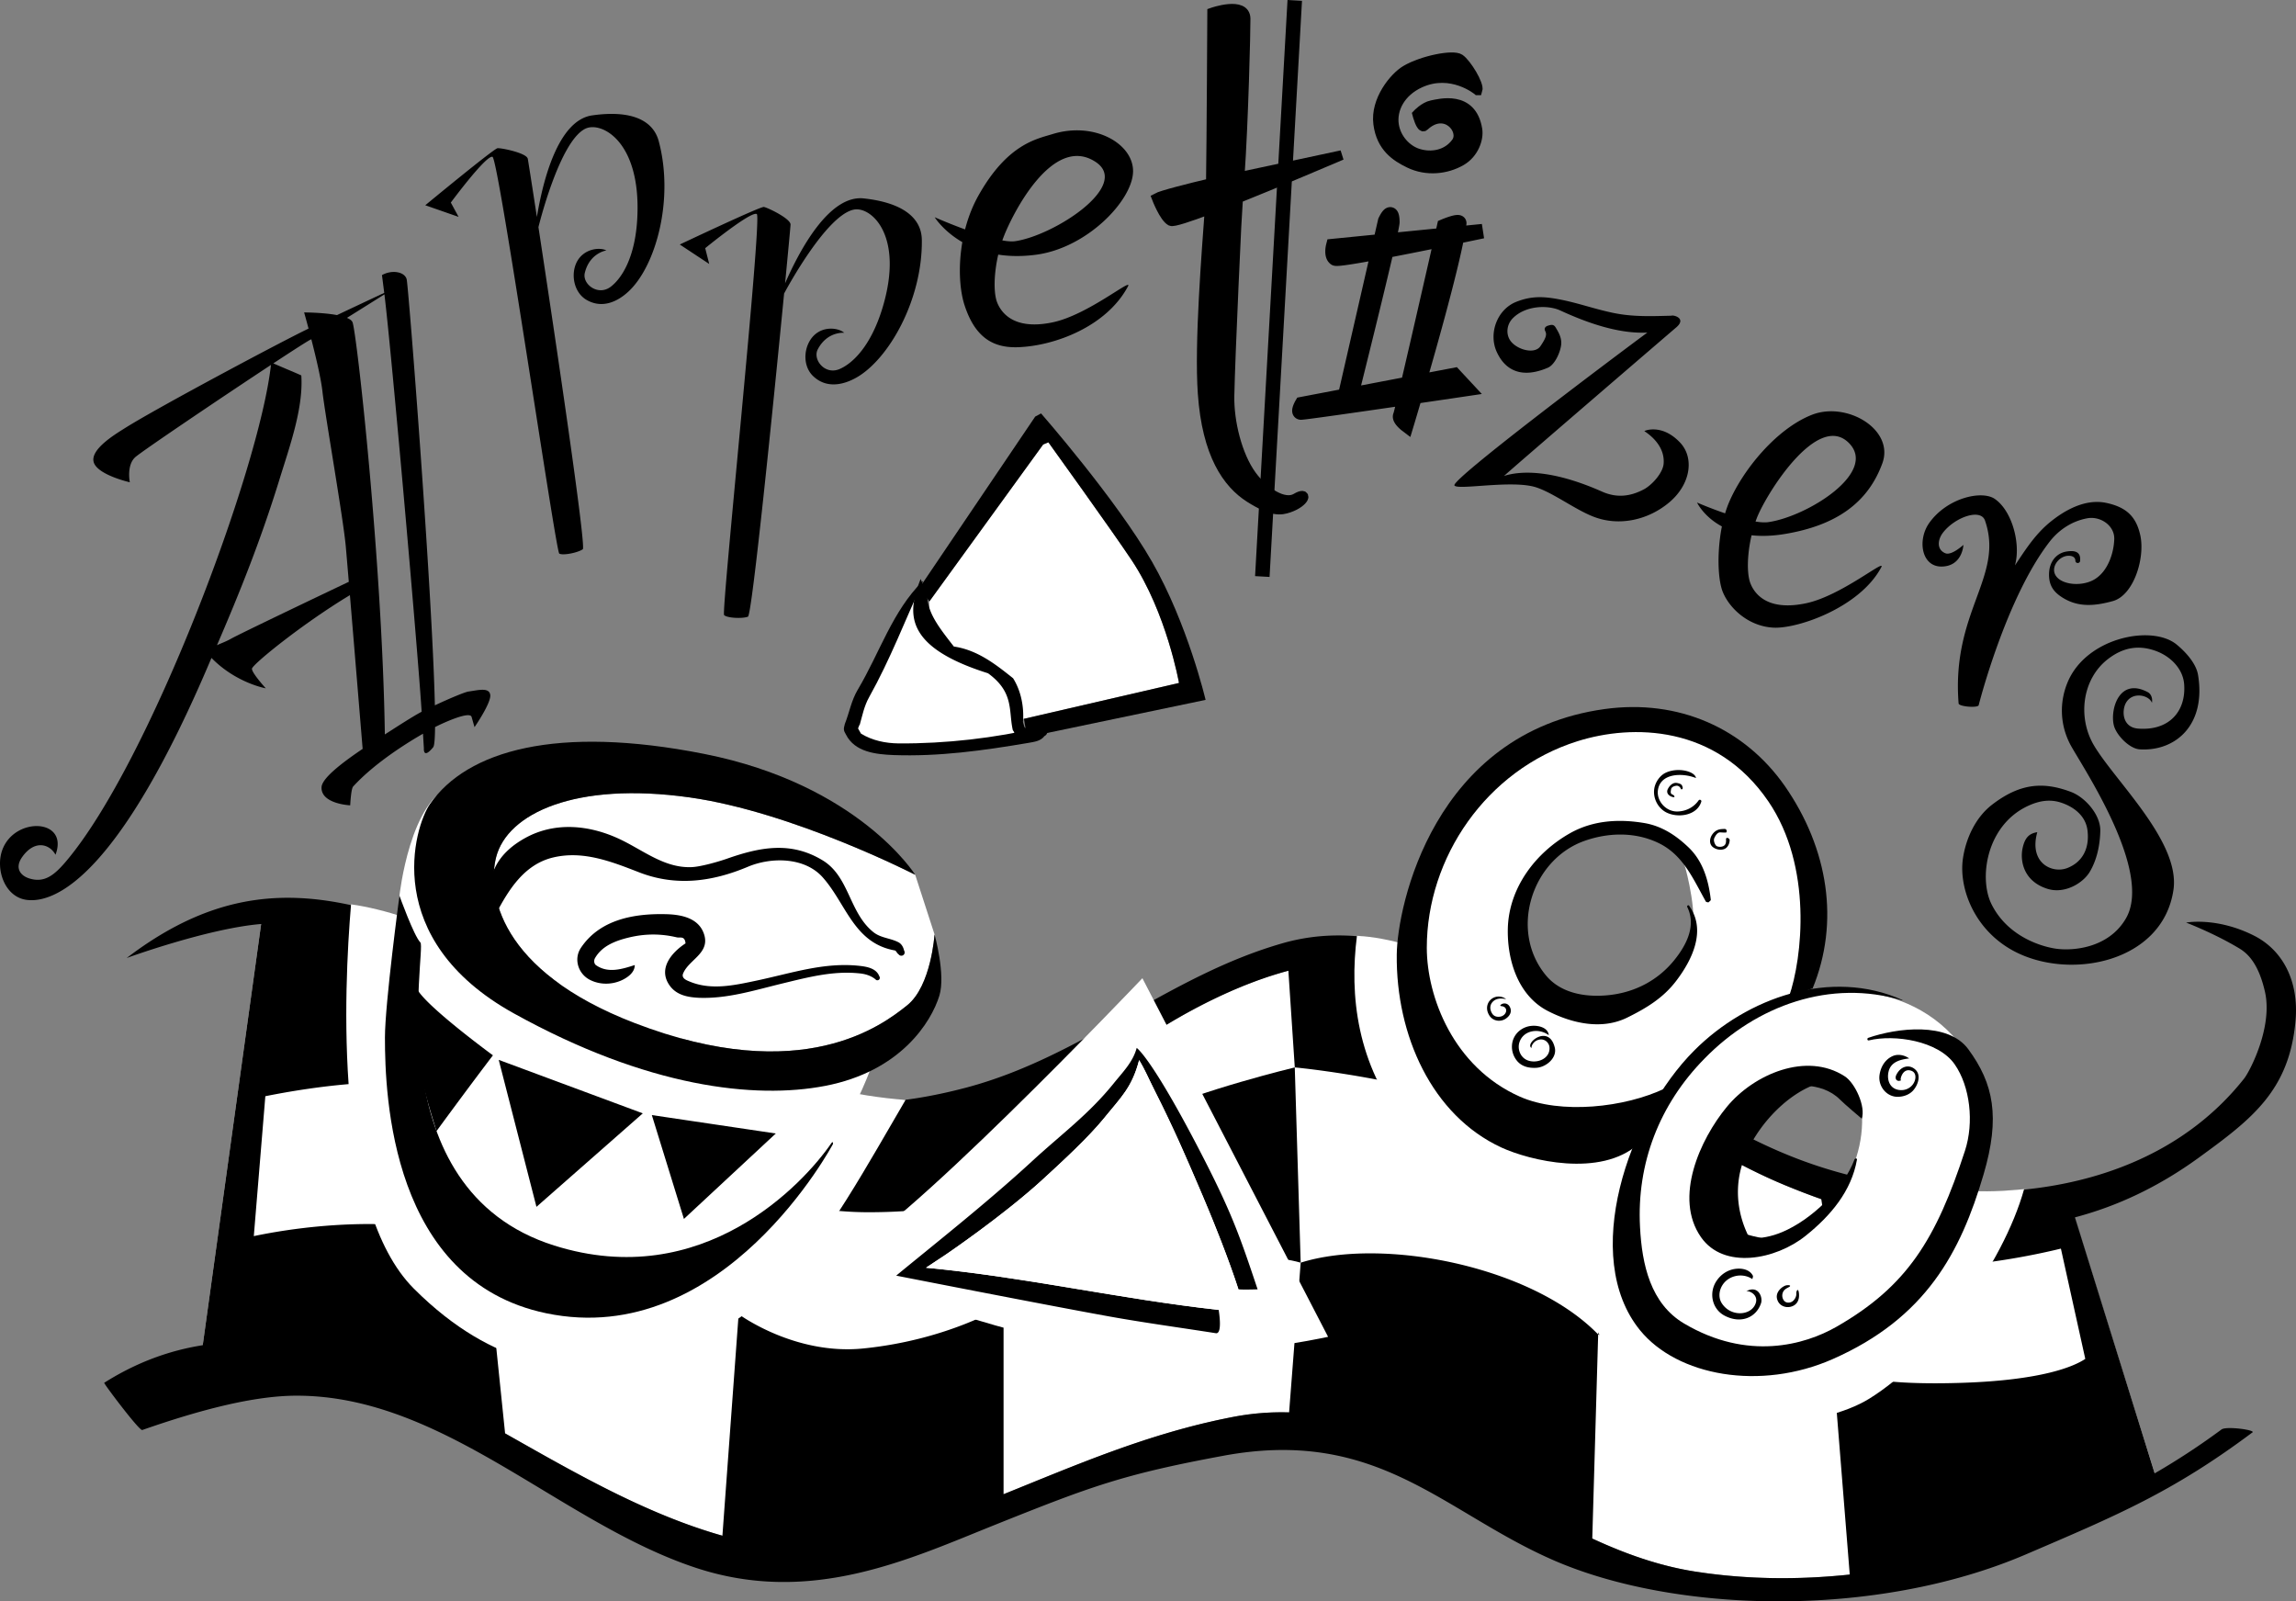
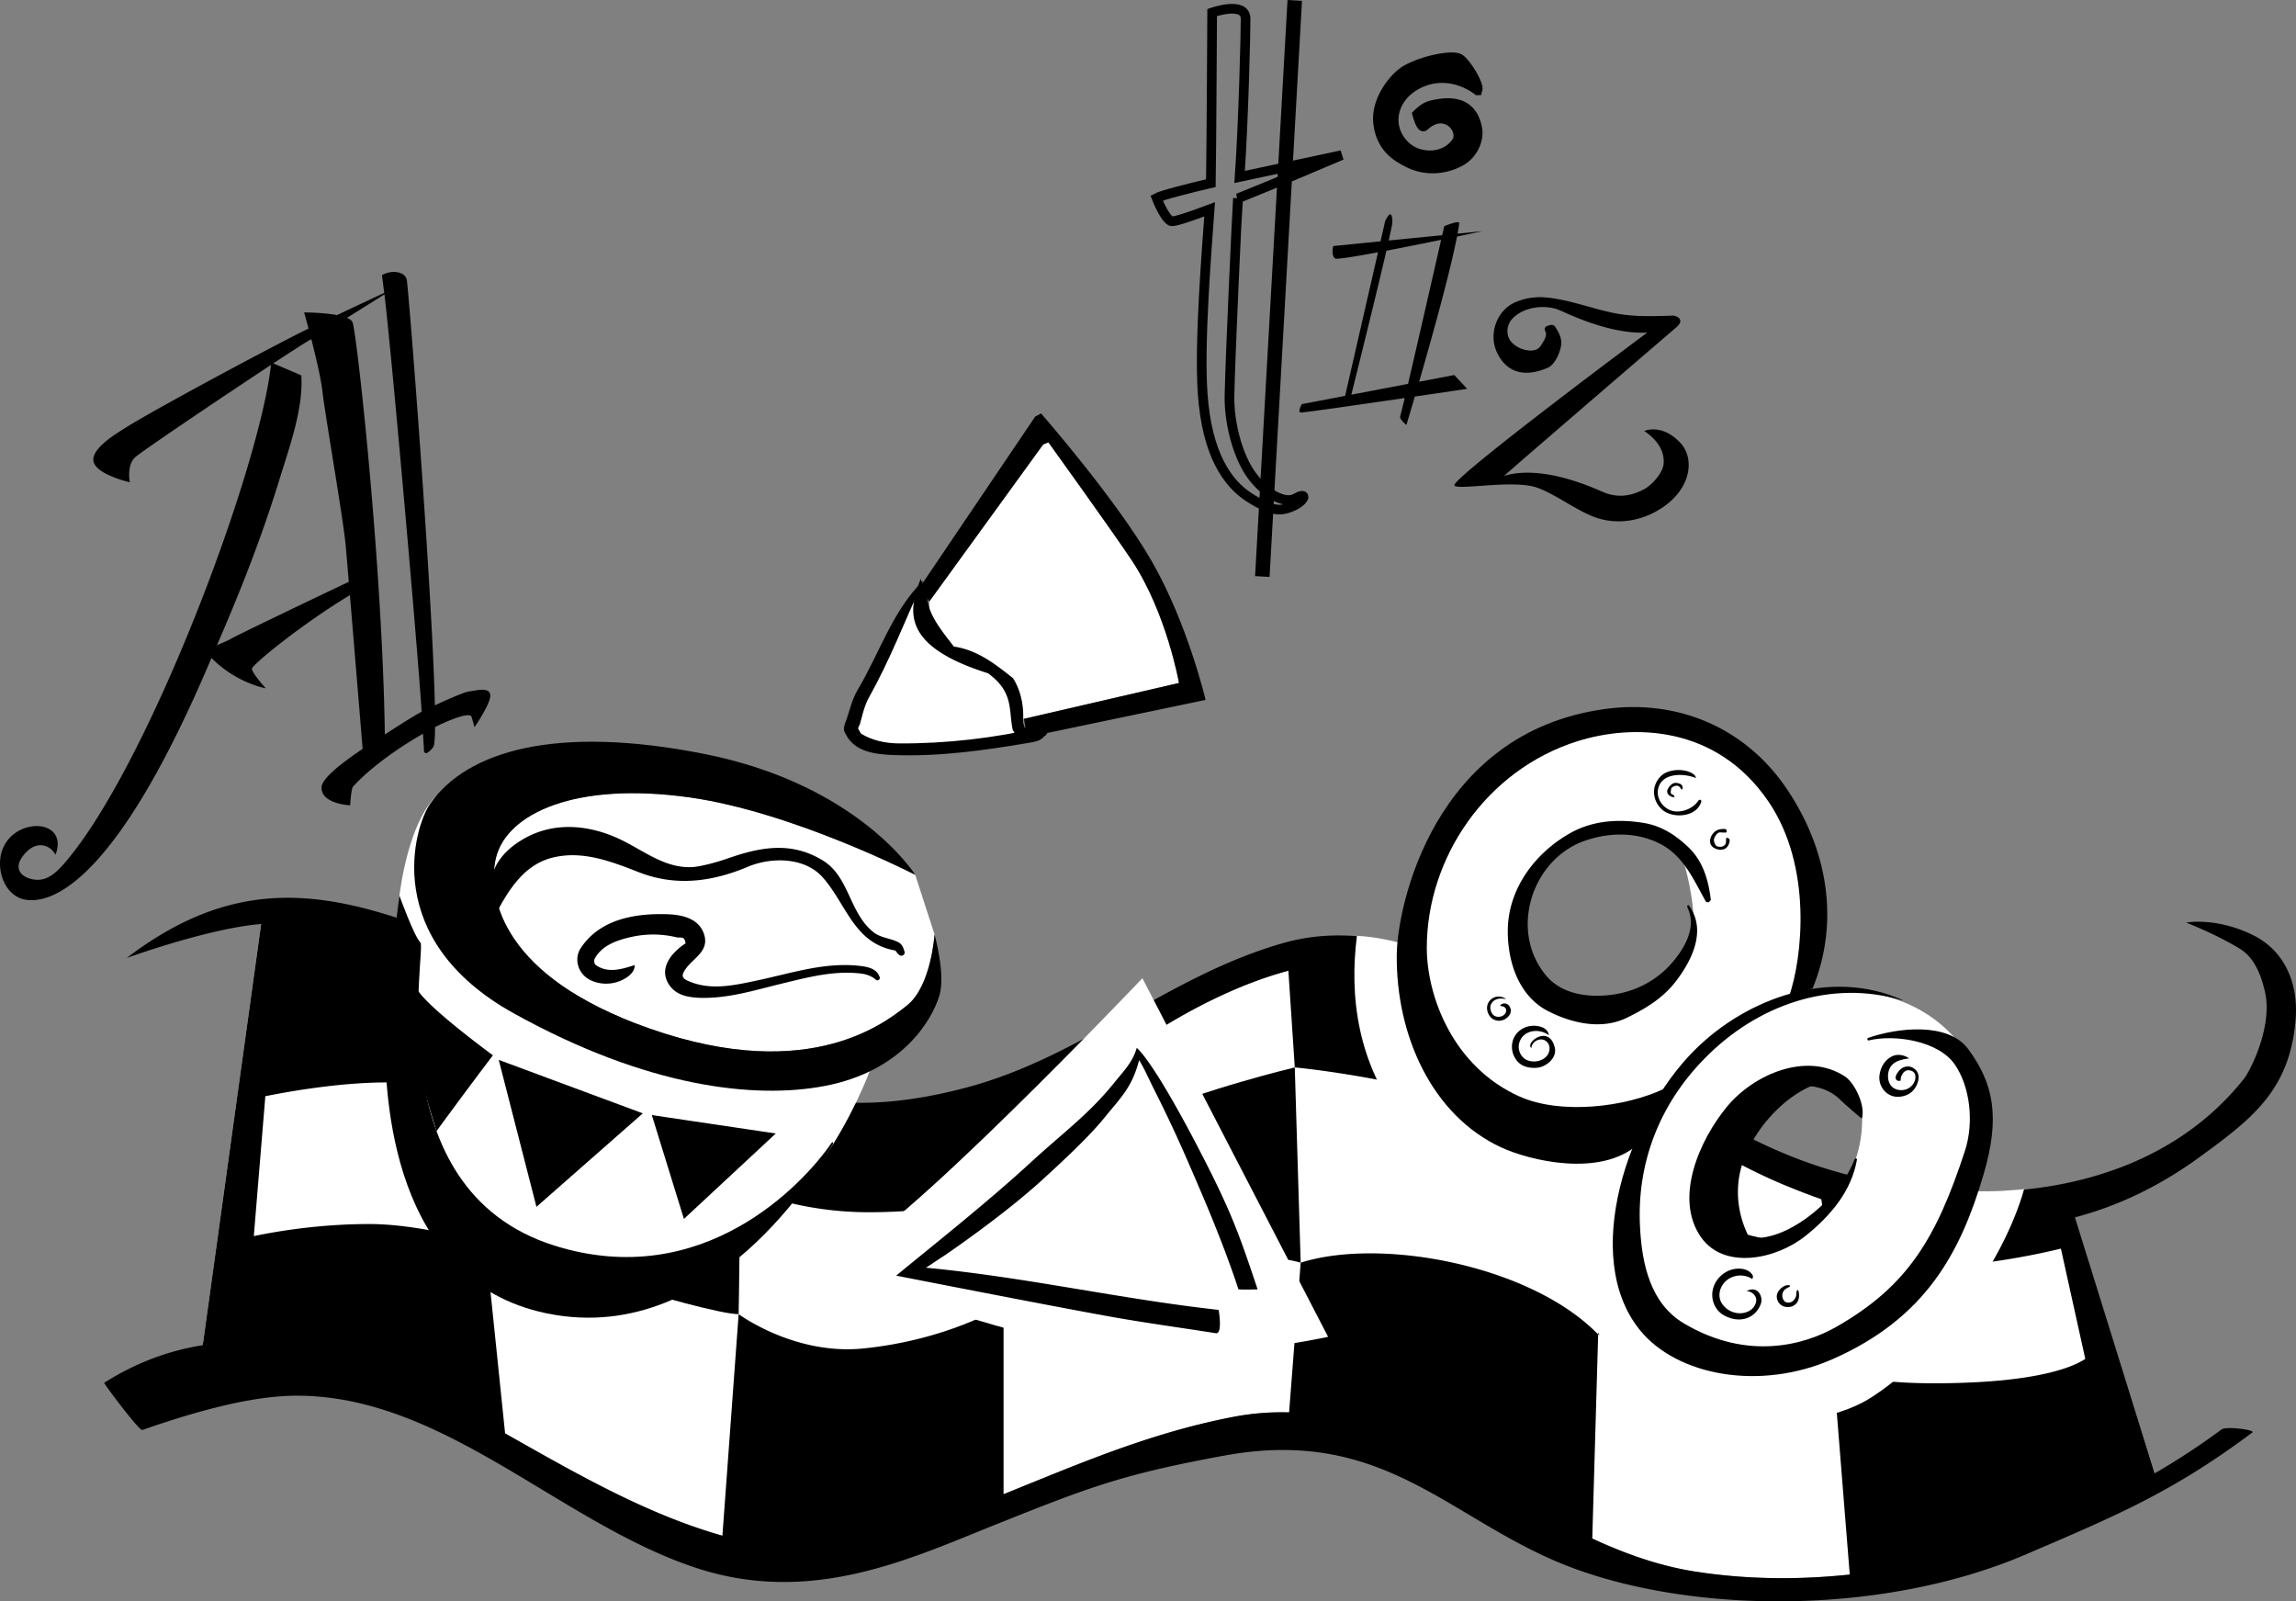
<svg xmlns="http://www.w3.org/2000/svg" width="432.527" height="301.623">
  <rect width="100%" height="100%" fill="#808080" stroke="none" />
  <path fill="#fff" d="M390.805 229.319c-17.762 4.648-36.223 1.523-54.446-6.04-18.492-7.628-35.16-21.722-52.535-32.327-9.449-5.762-17.531-9.196-28.289-9.7-11.922-.605-26.168 5.86-36.37 12.126-23.442 14.445-47.587 27.328-74.208 18.89-20.863-6.617-37.18-23.137-57.539-31.015-11.215-4.395-22.785-6.504-34.754-7.278-1.047-.066-2.215-.039-3.469.067l-11.004 79.336c18.223-2.872 36.043 5.046 50.036 12.738 19.703 10.812 40.058 24.3 63.043 25.863 27.386-2.187 50.43-19.168 80.824-25.055 33.492-6.566 55.922 24.2 87.293 29.098 29.695 4.621 61.84-4.172 86.527-18.512l-15.11-48.191" />
  <path d="m88.227 207.116 3.234 27.074s41.219 13.336 47.687 13.336c0 0 .45-24.227 0-24.246-19.804-.809-50.921-16.164-50.921-16.164m127.5 3.031c-10.504 4.848-24.043 12.324-24.043 12.324l-2.63 23.442s39-12.934 55.973-8.082l-1.113-36.778s-17.68 4.243-28.187 9.094m128.714 24.449c-22.992 0-41.222-14.547-41.222-14.547l-2.153 31.305s23.977 8.297 44.993 5.871c0 0 0-22.629-1.618-22.629" />
  <path d="M414.25 218.026c10.004-7.273 17.023-12.629 18.188-25.762.664-7.511-2.426-13.336-7.88-16.062-7.035-3.52-12.73-2.426-12.73-2.426s5.227 1.984 10 4.852c1.516.906 3.613 2.738 4.852 8.18 1.515 6.667-2.88 15.046-3.942 16.366-18.386 23.188-52.285 25.059-78.652 16.977-24.602-7.527-42.078-25.664-64.711-36.523-11.82-5.66-24.5-9.7-37.582-6.012-21.723 6.16-37.734 21.367-59.711 27.226-12.375 3.282-25.207 4.395-37.023-.101-18.692-7.121-36.02-18.235-55.114-26.113-24.484-10.106-43.039-15.762-66.074 1.816 0 0 15.32-5.586 25.324-6.402l-11.004 79.336c-6.183.972-12.418 3.187-18.562 7.082-.137.086 6.617 9.093 7.172 8.89 10.86-3.789 21.015-6.465 29.097-6.465 27.79 0 49.637 24 75.215 32.43 21.774 7.176 40.364-1.719 56.528-8.184 17.882-7.152 23.898-9.425 42.836-12.933 28.949-5.356 41.273 10.457 61.882 19.55 22.985 10.153 60.97 11.165 89.258-.956 17.121-7.34 27.633-11.723 42.637-22.938 1.062-.453-4.832-1.293-5.758-.605a135.123 135.123 0 0 1-12.582 8.261c-.004 0-.008.004-.008.004l-15.02-48.218c7.958-2.094 15.774-5.75 23.364-11.27zM369.7 260.46c-24.25.808-24.454-4.043-24.454-4.043l3.215 40.16c-9.727 1.023-19.527.93-29.074-.555-6.832-1.066-13.239-3.363-19.43-6.226l1.11-38.442c-12.532-12.933-40.684-18.375-56.04-13.523l-2.183 28.203a48.079 48.079 0 0 0-10.75.89c-15.782 3.055-29.582 9.102-43.04 14.52v-35.531s-10.304 6.465-26.468 8.082c-12.969 1.297-23.438-6.469-23.438-6.469l-3.058 41.734c-14.403-4.078-27.863-11.882-40.938-19.273l-3.691-35.797s-12.09-3.637-21.824-3.637c-9.305 0-17.278 1.325-21.824 2.274l2.171-26.348c7.961-1.601 29.73-5.258 38.243.637l-2.262-26.414c.484.18.973.36 1.453.55 18.648 7.22 33.906 21.676 52.371 29.141l-.64 12.887s9.898 5.05 24.449 5.05c19.8 0 27.242-5.015 28.086-5.859.293-.293.695-9.593.89-14.62 9.024-3.927 17.856-9.09 26.59-14.473 6.703-4.118 15.152-8.309 23.543-10.536l1.207 18.211s39.91 3.637 59.305 18.996v-16.21c10.746 7.386 21.59 14.675 33.14 19.44a133.21 133.21 0 0 0 6.739 2.587l1.343 8.73s10.403 4.664 21.012 4.04c10.059-.59 18.813-2.481 22.785-3.454l4.594 20.774c-2.144 1.422-8.059 4-23.133 4.504" />
  <path fill="#fff" d="M215.207 184.256s-48.008 50.5-57.004 52.262c-8.992 1.766 33.399 15.715 50.156 17.875 19.164 2.473 41.832-2.594 41.832-2.594l-34.984-67.543m156.422 40.086c-16.07 3.383-33.207 14.88-42.016 9.86-11.738-6.692-11.117-36.715-32.644-43.961-15.106-5.09-28.86-13.32-41.344-13.977-1.441 11.246-.02 24.196 9.078 35.567 12.445 15.55 28.54 16.394 31.574 15.789 0 0-.73 22.71 12.149 32.789 13.965 10.93 34.941 8.469 43.719 3.035 12.05-7.461 25.19-25.23 29.16-39.461-2.754.25-5.766.523-9.676.36" />
  <path fill="#fff" d="M312.023 186.194s-9.109 7.742-16.851 2.96c-7.742-4.78-11.613-12.98-8.879-19.128 2.73-6.145 7.969-14.344 17.305-14.117 9.336.226 12.523 3.187 13.89 7.515 0 0 2.735 9.793.91 13.665-1.82 3.87-6.375 9.105-6.375 9.105l11.84 15.941s17.762-5.007 17.535-25.046c-.23-20.04-7.058-31.426-17.988-38.032-10.93-6.601-34.387-6.375-47.82 13.664-13.438 20.04-11.844 40.305 0 52.375 11.84 12.067 37.344 11.383 48.273-2.96l-11.84-15.942" />
  <path d="M341.473 186.159c5.097-12.434 2.988-26.262-5.262-38.137-7.57-10.797-19.93-16.406-33.95-14.465-32.199 4.465-39.054 37.14-39.136 46.266-.156 15.183 6.617 30.246 19.688 36.305 5.32 2.46 18.687 5.738 25.824-.637.914-.602 1.273-1.914 1.914-4.785.234-1.067 4.14-6.336 3.183-5.739-7.609 3.668-19.761 4.985-27.414 1.594-12.511-5.539-17.535-18.8-17.535-28.05 0-16.9 11.16-33.477 28.375-38.895 10.34-3.258 26.137-3.106 35.985 11.355 8.328 12.235 6.414 29.45 3.863 36.782l4.465-1.594" />
  <path d="M321.824 169.98c.184-.177.48-.356.461-.516-.418-3.61-1.457-7.235-4.183-9.844-2.372-2.27-5.004-4.004-8.27-4.582-4.805-.817-9.664-.54-13.969 1.851-6.656 3.727-11.597 10.38-11.812 17.934-.16 5.918 1.87 12.71 7.57 15.621 4.602 2.352 10.2 3.586 14.984 1.195 3.465-1.715 6.672-3.625 9.125-6.836 3.086-4.023 5.739-9.582 2.508-14.144-.039-.121-.16-.18-.277-.121a.22.22 0 0 0-.121.277c1.773 3.57-.18 7.277-2.527 10.145-3.012 3.668-7.157 5.816-11.7 6.414-4.242.558-9.285-.02-12.293-3.547-7.093-8.387-2.847-21.895 7.172-25.442 4.446-1.574 9.446-1.714 13.809.336 4.742 2.215 6.617 6.754 9.047 11.082.058.118.3.118.476.176m-30.058 25.001c-.172-1.474-1.993-1.86-3.215-1.755-.82.067-1.594.36-2.27.89-1.847 1.477-1.898 4.134-.398 5.821.918 1.008 2.203 1.258 3.492 1.195 1.887-.093 3.984-1.87 3.52-3.804-1.051-4.387-5.438-1.055-4.5-.024.015.02.023.067.05.067.04 0 .067-.028.067-.055-.012-.41.441-1.3 1.488-1.5 1.043-.2 1.832.625 1.898 1.45.16 2.019-2.085 3.054-3.89 2.534-1.54-.437-2.23-2.148-1.754-3.53.77-2.259 3.68-2.657 5.5-1.29 0 .016.012.016.012 0m27.722-48.469c-.234-1.246-3.422-2.043-5.699-.96-1.105.523-1.965 1.785-2.152 3.003-.278 1.782.68 3.668 2.285 4.48 2.14 1.075 5.715.622 6.55-1.968a.286.286 0 0 0-.109-.387.29.29 0 0 0-.394.11c-.895 1.261-2.301 1.992-3.856 2.058-2.258.118-4.09-1.992-3.785-4.039.48-3.226 4.637-3.254 7.133-2.27h.027v-.027m-35.797 41.657c-.453-.36-1.043-.493-1.574-.453-1.605.16-2.62 1.933-1.52 3.605.665 1 2.028 1.234 3.04.57.691-.453 1.289-1.254.797-2.222-.407-.801-1.262-.786-1.688-.426-.078.027-.121.105-.105.172.027.066.101.086.171.093 1.47.141 1.051 1.813-.25 1.993-.566.078-1.078-.067-1.394-.493-.453-.625-.613-1.5-.082-2.175.637-.813 1.687-.852 2.59-.641.015 0 .015 0 .015-.012v-.011" />
  <path fill="#fff" d="M75.25 168.717s2-18.5 10.2-20.777c0 0-1.368 29.149 5.464 33.7 6.832 4.554 19.582 21.863 64.215 19.585l9.562-1.824s-7.285 23.23-26.867 36.89c-19.586 13.665-47.367 5.012-54.652-7.285-7.285-12.296-9.016-29.492-7.922-60.289" />
  <path fill="#fff" d="M176.05 176.003s-.609 9.714-5.16 13.359c-4.558 3.644-19.738 15.484-51.312 3.34-25.754-9.903-27.832-24.637-26.11-31.274 2.126-8.195 14.876-14.261 36.43-11.234 19.434 2.734 42.508 14.574 42.508 14.574l3.645 11.235" />
-   <path fill="#fff" d="M66.133 170.342c-1.375 16.164-3.219 57.332 11.832 72.38 15.48 15.488 29.457 15.363 36.933 14.671 9.872-.91 20.543-4.762 32.489-15.637 7.761-7.066 16.746-23.605 23.203-34.578-38.18-2.797-79.082-33.32-104.457-36.836" />
  <path d="M172.406 164.768s-10.625-17-39.773-22.77c-27.778-5.495-44.633-.609-51.613 9.415-2.989 4.281-9.415 25.5 15.785 39.468 25.203 13.965 45.433 16.184 58.597 13.66 14.274-2.73 20.032-12.042 21.559-17 1.215-3.949-.91-11.538-.91-11.538s-.61 9.714-5.16 13.359c-4.559 3.644-19.739 15.484-51.313 3.34-25.754-9.903-27.832-24.637-26.11-31.274 2.126-8.195 14.876-14.261 36.43-11.234 19.434 2.734 42.508 14.574 42.508 14.574" />
  <path d="M75.25 168.717s2.73 7.59 3.945 8.805c1.215 1.215-8.5 46.453 25.203 57.078 27.997 8.828 46.961-11.633 52.172-19.219.418-.609.352.09.352.09s-20.645 38.868-54.043 31.883c-29.203-6.105-30.363-40.953-30.363-51.918 0-6.379 2.734-26.719 2.734-26.719" />
  <path d="M78.59 186.327c1.82 3.34 14.27 12.449 14.27 12.449-4.86 6.375-10.626 14.27-10.626 14.27s-2.43-7.59-2.734-10.02c-.305-2.43-2.73-20.04-.91-16.7m15.36 13.305 27.144 10.075-20.035 17.61zm28.843 10.399 23.352 3.469-17.305 16.093zm-29.27-38.086c2.352-4.441 5.239-9.035 10.473-10.383 5.77-1.46 11.234.742 16.473 2.774 6.945 2.675 13.75 1.726 20.39-1.063 4.442-1.879 10.723-1.84 14.118 1.973 4.46 5.011 5.855 12.39 13.597 13.777.266.055.38.531.7.719a.64.64 0 0 0 .874.172.617.617 0 0 0 .172-.856c-.152-.68-.496-1.289-1.101-1.593-1.52-.778-3.282-.778-4.668-1.875-4.594-3.645-4.524-10.458-9.574-13.532-6.012-3.66-11.86-2.484-18.063-.304-1.633.57-4.89 1.5-6.598 1.574-5.16.226-9.164-3.207-13.625-5.293-5.597-2.621-12.066-3.305-17.683-.23-2.39 1.312-4.48 3.054-5.692 5.488-1.293 2.578-2.828 5.957-1.12 8.652 0 .36.304.664.663.664.36 0 .664-.305.664-.664" />
  <path d="M119.578 181.772c-2.371.762-5.047 1.613-7.305.02-.363-.246-.437-.895-.191-1.309 1.328-2.336 3.871-3.285 6.356-3.89 3.054-.743 6.035-.758 9.05-.04.63.153 1.52-.34 1.653 1.137-2.543 1.652-5.391 4.82-2.864 8.105 1.309 1.688 3.375 2.047 5.368 2.145 5.39.207 10.417-1.406 15.73-2.695 4.86-1.176 9.508-2.41 14.441-1.914 1.102.093 2.204.394 3.114 1.136.152.207.437.227.644.075a.47.47 0 0 0 .078-.645c-.57-1.535-2.39-1.82-3.738-1.973-6.625-.722-12.676 1.348-19.262 2.75-4.382.93-8.765 1.918-12.867.153-.566-.227-1.441-.625-1.098-1.461 1.043-2.563 4.934-3.758 4.02-7.153-.91-3.34-4.418-3.968-7.344-4.023-5.863-.133-12.351.969-15.937 6.355-1.406 2.125-.477 4.934 1.746 6.036 1.86.93 4.043.91 5.902.078 1.137-.516 2.524-1.485 2.504-2.887m106.277 34.676c-9.015-17.348-11.722-19.067-11.722-19.067-.688 2.653-2.664 4.606-4.344 6.696-4.75 5.875-9.726 9.449-15.465 14.738-8.512 7.832-18.55 15.73-25.496 21.461 0 0 28.48 5.59 40.3 7.715 6.688 1.195 13.313 2.09 19.977 3.137 1.25.043.47-4.399.47-4.399-18.723-2.074-36.372-6.176-55.134-7.945l3.774-2.5s10.918-7.403 18.387-14.281c3.566-3.27 8.414-7.743 11.386-11.387 3.29-4.05 5.254-5.809 6.586-10.863.008-.024.008-.051.016-.079 1.094 1.793 1.703 3.32 2.992 5.872 3.61 7.152 5.824 12.316 8.96 19.644 2.263 5.313 4.93 12.031 6.747 17.625.055.156 3.625.043 3.625.043-3.453-10.332-4.96-14.676-11.059-26.41" />
-   <path fill="#fff" d="M229.574 246.73c-18.722-2.075-36.37-6.177-55.133-7.946l3.774-2.5s10.918-7.403 18.387-14.281c3.566-3.27 8.414-7.743 11.386-11.387 3.29-4.05 5.254-5.809 6.586-10.863.008-.024.008-.051.016-.079 1.094 1.793 1.703 3.32 2.992 5.872 3.61 7.152 5.824 12.316 8.96 19.644 2.263 5.313 4.93 12.031 6.747 17.625l-3.715 3.914" />
-   <path d="M414.074 127.135c-.355-2.183-2.336-4.332-4.02-5.722-4.624-3.817-16.964-1.367-20.523 7.027-1.566 3.7-1.508 7.906.41 11.668 1.793 3.508 15.793 23.84 10.547 32.879-3.3 5.695-10.164 6.156-13.242 5.695-3.039-.457-9.125-2.46-12.07-8.351-2.43-4.856-1.024-14.793 6.765-18.489 2.473-1.168 4.497-1.289 6.43-.628 2.336.792 4.524 2.453 4.871 5.152.453 3.566-1.062 6.07-3.797 7.133-2.824 1.101-7.285-.91-5.656-6.754-1.5.246-2.312.984-2.754 2.945-.531 2.371.098 6.277 4.652 7.719 3.31 1.047 6.793-1.13 8.008-3.227 1.34-2.273 1.91-5.027 1.965-7.703.059-2.988-2.828-6.324-5.582-7.34-5.125-1.914-9.512-1.656-14.828 2.446-3.125 2.41-4.93 6.406-5.473 10.152-.789 5.5 2.094 13.387 9.567 17.387 10.511 5.625 28.082 2.191 30.097-11.512 1.332-9.047-10.96-20.434-14.976-27.215-3.11-5.254-2.235-12.441 2.566-16.203 3.117-2.441 6.098-2.656 9.035-1.605 2.852 1.019 5.176 3.39 5.391 6.296.383 5.086-2.828 8.79-8.652 8.352-3.035-.227-3.106-3.356-2.348-4.785 1.207-2.274 4.402-1.54 4.926-.074.148-.758-.09-1.641-.79-2.012-5.355-2.844-7.1 3.226-6.394 6.219.442 1.859 2.95 4.437 4.883 4.558 6.629.422 12.55-4.476 10.992-14.008M176.078 40.917s5.457 8.894 19.129 7.058c9.625-1.297 18.11-10.215 18.242-15.617.125-5.258-7.254-9.543-15.164-7.105-3.078.945-8.527 1.894-13.976 11.605-3.942 7.027-4.114 15.977-2.61 20.613 1.969 6.063 5.352 8.09 10.09 7.926 6.871-.234 16.68-3.89 20.707-11.473.918-1.722-7.492 5.352-14.125 6.774-7.644 1.637-9.871-2.098-10.512-3.7-.945-2.367-.507-7.894 1.184-12.32 1.687-4.402 9.242-19.425 17.3-14.214 6.845 4.43-7.741 13.894-15.1 14.964-3.75.543-15.165-4.511-15.165-4.511m143.613 53.738s3.747 8.05 16.543 5.922c9.582-1.594 15.637-5.809 18.371-13.32 2.313-6.368-6.718-11.731-13.32-9.11-6.605 2.617-12.832 10.211-15.484 16.281-2.39 5.465-2.547 13.907-1.254 17.078 1.254 3.075 4.832 6.481 9.562 6.715 4.555.23 16.262-3.797 20.29-11.379.917-1.726-7.493 5.352-14.126 6.774-7.64 1.637-9.87-2.098-10.507-3.7-.95-2.37-.516-7.898 1.183-12.32 1.684-4.402 11.36-20.02 17.293-14.215 5.656 5.528-7.738 13.895-15.094 14.961-3.753.547-13.457-3.687-13.457-3.687m83.524 6.269c-.754-3.527-2.531-5.375-6.442-6.203-3.914-.824-7.761 1.352-10.488 3.555-2.87 2.316-4.738 5.273-6.707 8.23 1.145-4.023-.512-10.277-3.797-12.535-2.426-1.668-8.957-.226-12.34 4.52-2.285 3.21-1.48 8.285 2.352 8.223 3.918-.067 4.082-4.083 4.082-4.083s-2.215 2.043-3.379 1.586c-1.672-.656-1.531-2.546-.43-3.945 2.278-2.887 7.067-4.547 7.872-2.226 3.667 10.578-6.352 17.101-4.97 34.457.052.609 3.77.898 3.79.289 0 0 5.074-20.07 13.34-30.739 1.773-2.289 4.234-3.89 7.066-4.422 2.469-.48 5.2 1.329 5.125 3.903-.074 2.57-1.16 6.066-3.723 7.594-2.558 1.523-6.793.988-7.515-1.16-.485-1.477.914-3.165 2.484-3.282.64-.047 1.457.145 1.434.985a.446.446 0 0 0 .52.37.452.452 0 0 0 .37-.523c.106-1.406-.757-1.949-2.613-1.625-1.851.324-3.144 1.856-3.238 4.051-.094 2.195.781 3.39 2.11 4.336 2.91 2.031 5.98 2.031 9.913.934 3.938-1.102 6.059-8.079 5.184-12.29M124.098 26.6c-1.07-4.015-5.278-5.902-12.535-4.867-6.45.918-9.29 12.316-10.422 19.133-.985-6.406-1.66-10.719-1.72-10.977-.253-1.086-5.01-2.047-5.698-1.972-.688.07-13.61 10.742-13.61 10.742l6.278 2.191-1.465-2.695s6.699-9.047 7.855-8.61c1.16.434 11.907 74.305 12.574 74.723.668.414 3.528-.164 4.434-.816.668-.48-5.156-39.696-8.355-60.668 0 0 3.941-16.215 8.863-18.555 2.96-1.41 10.45 2.34 9.766 16.688-.352 7.386-2.833 11.43-5.012 13.093-2.39 1.82-5.387-.496-4.887-2.59.902-3.789 4.07-4.25 4.07-4.25-1.25-.632-4.086-.355-5.445 1.942-1.355 2.297-.785 5.973 1.77 7.41 3.011 1.7 5.921.192 7.89-1.664 5.145-4.836 8.559-17.36 5.649-28.258m49.558 18.57c-.05-4.16-3.664-7.019-10.957-7.8-6.472-.692-12.031 9.656-14.8 15.988.62-6.453 1.023-10.797 1.027-11.062.023-1.118-4.352-3.215-5.035-3.317-.688-.098-15.832 7.074-15.832 7.074l5.546 3.664-.757-2.972s8.715-7.121 9.726-6.418c1.02.707-6.715 74.957-6.168 75.523.547.567 3.461.711 4.496.301.766-.3 4.758-39.746 6.809-60.863 0 0 7.805-14.75 13.148-15.809 3.215-.637 9.555 4.836 5.368 18.574-2.157 7.078-5.555 10.387-8.075 11.461-2.765 1.176-5.101-1.8-4.101-3.71 1.804-3.45 4.992-3.118 4.992-3.118-1.059-.922-3.875-1.347-5.758.543-1.879 1.895-2.226 5.598-.101 7.617 2.5 2.387 5.687 1.641 8.05.328 6.176-3.425 12.567-14.726 12.422-26.003m59.551-7.813c6.121-2.422 19.531-8.137 19.531-8.137s-16.27 3.473-19.215 4.11c.727-10.32 1.153-27.793 1.125-29.82-.046-3.356-6.3-1.149-6.3-1.149s-.125 24.797-.243 32.133c-3.722.87-9.304 2.277-10.222 2.793 0 0 1.398 3.676 2.687 4.355.446.235 3.465-.773 7.301-2.215-.555 7.844-1.98 25.114-1.312 34.688.8 11.437 4.64 16.96 8.863 19.633 4.219 2.668 5.808 2.43 7.379 1.894 3.11-1.062 3.652-3.187 1.363-1.824-2.289 1.367-6.187-1.258-8.394-4.313-2.688-3.71-4.254-10.035-4.157-14.949.14-7.34 1.453-35.644 1.594-37.199" />
  <path fill="none" stroke="#000" stroke-width="1.822" d="M233.207 37.358c6.121-2.422 19.531-8.137 19.531-8.137s-16.27 3.473-19.215 4.11c.727-10.32 1.153-27.793 1.125-29.82-.046-3.356-6.3-1.149-6.3-1.149s-.125 24.797-.243 32.133c-3.722.87-9.304 2.277-10.222 2.793 0 0 1.398 3.676 2.687 4.355.446.235 3.465-.773 7.301-2.215-.555 7.844-1.98 25.114-1.312 34.688.8 11.437 4.64 16.96 8.863 19.633 4.219 2.668 5.808 2.43 7.379 1.894 3.11-1.062 3.652-3.187 1.363-1.824-2.289 1.367-6.187-1.258-8.394-4.313-2.688-3.71-4.254-10.035-4.157-14.949.14-7.34 1.453-35.644 1.594-37.199zm0 0" />
  <path stroke="#000" stroke-width="2.732" d="m243.91.077-6.11 108.515" />
  <path d="M278.352 17.018c.367-1.097-2.102-5.09-3.368-5.941-1.27-.856-7.058.312-10.148 2.133-2.219 1.308-5.785 5.683-5.207 10.12.574 4.438 3.371 6.208 5.863 7.415 3.242 1.566 6.996 1.168 9.793-.457 2.356-1.367 3.332-4.114 3.035-5.926-1.062-6.523-7.183-4.828-8.597-4.55-1.41.277-2.746 1.71-2.746 1.71s.722 2.8 1.32 2.238c3.953-3.718 7.707.762 6.031 3.075-1.742 2.402-4.734 2.847-7.164 2.086-2.219-.692-4.16-2.82-4.555-5.387-.457-2.961 1.215-6.227 4.899-7.91 5.906-2.707 10.844 1.394 10.844 1.394" />
  <path fill="none" stroke="#000" stroke-width="1.822" d="M278.352 17.018c.367-1.097-2.102-5.09-3.368-5.941-1.27-.856-7.058.312-10.148 2.133-2.219 1.308-5.785 5.683-5.207 10.12.574 4.438 3.371 6.208 5.863 7.415 3.242 1.566 6.996 1.168 9.793-.457 2.356-1.367 3.332-4.114 3.035-5.926-1.062-6.523-7.183-4.828-8.597-4.55-1.41.277-2.746 1.71-2.746 1.71s.722 2.8 1.32 2.238c3.953-3.718 7.707.762 6.031 3.075-1.742 2.402-4.734 2.847-7.164 2.086-2.219-.692-4.16-2.82-4.555-5.387-.457-2.961 1.215-6.227 4.899-7.91 5.906-2.707 10.844 1.394 10.844 1.394zm0 0" />
  <path d="m273.965 70.64-6.625 1.26c2.37-8.191 5.824-20.55 7.137-27.348 2.863-.593 4.816-1.007 4.816-1.007l-4.715.468c.137-.73.242-1.386.317-1.957.085-.676-2.829.555-2.829.555s-.14.629-.382 1.691l-10.07 1c.425-1.906.687-3.199.683-3.492-.024-1.61-.414-2.117-1.356-.172l-.875 3.82-8.914.887s-.46 1.778.383 2.344c.293.2 3.715-.36 8.059-1.172l-6.196 27.047-8.152 1.555s-.879 1.496-.203 1.582c.394.05 10.852-1.453 19.578-2.727-.46 1.946-.77 3.192-.828 3.309-.309.644 1.152 1.754 1.152 1.754s.637-2.106 1.582-5.344c5.48-.8 9.856-1.45 9.856-1.45zm-19.399 3.702c1.032-4.128 4.727-18.96 6.61-27.12a817.856 817.856 0 0 0 10.308-2.051c-1.28 5.62-4.379 19.214-6.234 27.132l-10.684 2.04" />
-   <path fill="none" stroke="#000" stroke-width="2.732" d="m273.965 70.64-6.625 1.26c2.37-8.191 5.824-20.55 7.137-27.348 2.863-.593 4.816-1.007 4.816-1.007l-4.715.468c.137-.73.242-1.386.317-1.957.085-.676-2.829.555-2.829.555s-.14.629-.382 1.691l-10.07 1c.425-1.906.687-3.199.683-3.492-.024-1.61-.414-2.117-1.356-.172l-.875 3.82-8.914.887s-.46 1.778.383 2.344c.293.2 3.715-.36 8.059-1.172l-6.196 27.047-8.152 1.555s-.879 1.496-.203 1.582c.394.05 10.852-1.453 19.578-2.727-.46 1.946-.77 3.192-.828 3.309-.309.644 1.152 1.754 1.152 1.754s.637-2.106 1.582-5.344c5.48-.8 9.856-1.45 9.856-1.45zm-19.399 3.702c1.032-4.128 4.727-18.96 6.61-27.12a817.679 817.679 0 0 0 10.308-2.051c-1.28 5.62-4.379 19.214-6.234 27.132zm0 0" />
  <path d="M315.895 61.561c1.824-1.672-.739-2.293-1.055-2.094-3.555.086-7.063.243-10.73-.488-3.747-.754-6.958-1.98-10.684-2.652-2.653-.477-4.914-.61-7.778.52-3.632 1.437-5.257 5.956-3.703 9.402 1.64 3.644 4.86 5.066 9.64 3.015 1.384-.59 2.427-3.097 2.524-4.453.094-1.351-.644-2.433-1.043-3.117-.398-.684-.898-.504-1.363-.379-.465.121-.918.441-.601 1.066.312.622.171 1.239-.915 2.829-1.085 1.59-4.375.656-5.59-.946-.964-1.265-.777-3.101.344-4.273 2.364-2.445 6.602-2.606 9-1.504 4.875 2.238 10.86 4.43 16.387 4.156-6.765 5.004-36.996 27.7-36.34 28.793.578.961 10.918-1.12 15.434.371 3.277 1.082 7.351 4.211 10.82 5.535 4.754 1.832 10.258.641 14.266-2.757 4.004-3.403 4.687-8.348 2.012-11.2-3.415-3.644-6.715-2.257-6.743-2.191-.027.066 3.953 2.246 3.621 6.16-.148 1.738-2.183 3.992-3.714 4.813-2.582 1.367-5.125 1.652-7.872.437-10-4.437-15.78-3.82-18.484-2.957 3.567-3.176 30.442-26.266 32.567-28.086M88.262 130.253c-.668.09-3.504 1.27-6.34 2.601-.48-21.45-4.98-79.078-5.317-80.273-.414-1.446-2.855-1.793-4.648-.762 0 0 .16 1.246.426 3.344-1.969.922-5.285 2.48-8.899 4.187-2.68-.504-6.191-.5-6.191-.5s.352 1.239.832 3.043c-4.77 2.27-28.691 15-34.719 18.828-1.703 1.082-6.437 3.914-5.754 6.325.684 2.41 6.805 3.793 6.805 3.793s-.648-3.2 1.008-4.711c1.16-1.063 16.18-11.2 25.578-17.391-2.145 19.582-22.855 74.945-38.61 93.516-2.28 2.687-4.101 4.054-6.863 3.222-1.797-.543-2.808-2.035-1.406-4.027 2.344-3.34 5.188-2.488 6.293-.453 2.578-6.832-7.707-7.235-10.02-.91-1.335 3.644.446 8.855 4.555 9.41 5.617.761 17.688-4.93 34.844-45.57 4.625 4.734 10.234 5.726 10.234 5.726s-2.644-2.895-2.605-3.687c.031-.79 9.598-8.54 18.453-13.864.777 9.293 1.887 22.742 2.398 28.957-3.84 2.59-7.664 5.512-7.742 7.219-.14 3.168 5.399 3.414 5.399 3.414s.144-3.094.554-3.543c4.348-4.762 11.036-8.726 13.157-9.945l.168 2.773s-.176 2.133 1.757-.234c.22-.274.329-1.625.348-3.793 1.23-.64 6.54-3.117 6.883-1.91l.55 1.926s3.137-4.536 2.965-6.051c-.167-1.516-2.335-.899-4.093-.66zm-44.75-9.938c-.84.484-1.832.84-2.637 1.211 4.344-10.055 8.219-19.762 11.66-30.855 1.938-6.344 4.645-13.657 4.227-19.95-.012-.03-1.75-.773-1.79-.793-.023.004-2.511-1.062-3.484-1.484 3.758-2.473 6.54-4.258 7-4.465.043-.02.102-.047.16-.078.848 3.29 1.825 7.41 2.098 9.856.512 4.539 3.922 23.882 4.399 29.214.097 1.098.3 3.496.562 6.618-4.824 2.296-20.676 9.855-22.195 10.726zm28.988 18.02c-.484-32.293-5.305-75.79-6.094-77.649-.136-.328-.523-.594-1.047-.816a1245.15 1245.15 0 0 0 7.059-4.426c1.285 10.258 6.348 67.75 7.012 78.621-1.559.793-5.364 3.27-6.93 4.27" />
  <path fill="#fff" d="M192.047 138.83s-20.219 4.098-27.203 2.126c-6.98-1.973-3.64-7.285-.453-13.36 3.187-6.07 8.5-15.785 8.5-15.785s.605 4.856 3.187 7.59c2.582 2.73 5.012 4.703 8.2 5.617 3.187.91 6.679 2.278 6.831 5.918.153 3.645.938 7.895.938 7.895" />
  <path fill="#fff" d="m175.059 113.303 21.453-29.582.988-.41s12.047 16.73 15.668 22.176c6.598 9.914 8.937 23.152 8.937 23.152l-29.207 6.754-9.105-.304-8.426-9.563-.308-12.223" />
  <path d="m173.277 110.624 21.739-32.16 1.101-.594S210.25 94.01 217 105.764c6.75 11.754 10.113 26.063 10.113 26.063l-33.648 7.027-.567-3.46 29.207-6.755s-2.34-13.238-8.937-23.152c-3.621-5.445-15.668-22.176-15.668-22.176l-.988.41-21.453 29.582s-1.262-1.87-1.782-2.68" />
  <path d="M173.434 109.057c-2.528 6.309-3.293 12.73 12.691 17.758 4.953 3.59 3.844 7.063 4.668 10.703l.23.344c.055.258.227.453.426.598l.598.37a21.93 21.93 0 0 1 1.34-.144.569.569 0 0 0 .71-.398c.087-.313-.085-.653-.398-.739l-1.054-.882.425.566-.367-1.25s.567-4.355-1.851-8.227c-3.247-2.59-6.692-5.324-11.16-5.976-2.844-3.645-5.008-6.406-5.008-9.68l-1.25-3.043" />
  <path d="M197.258 137.49c-.2-.452-.715-.683-1.168-.484-8.797 2.02-17.82 3.075-26.817 3.02-2.418-.031-4.921-.516-7.085-1.852l-.547-.98.293-.727v.141c.511-1.793.851-3.613 1.793-5.293 4.011-7.172 6.773-14.488 10.132-21.773v-.059h-.058c-5.723 5.691-8.055 13.434-12.238 20.465-1.196 2.02-1.567 4.3-2.418 6.433l-.145.625c-.059.286-.027.598.113.883l.23.426c1.677 3.39 5.75 3.762 8.934 3.902 8.57.313 16.825-.828 25.536-2.304 1.082-.2 2.218-.317 2.96-1.282.426-.199.653-.71.485-1.14" />
  <path fill="#fff" d="M341.625 186.878s20.723-3.872 30.285 13.89c9.567 17.762-10.02 40.988-14.117 44.176-4.098 3.187-24.594 19.582-42.355 6.375-17.762-13.203-5.465-47.363 8.882-56.7 0 0 14.117-7.284 17.305-7.741v15.941s-11.055-2.305-18.96 13.309c-7.907 15.609 1.429 21.074 10.765 18.117 9.336-2.961 18.215-12.754 17.304-25.051l-9.109-6.375v-15.941" />
  <path d="M358.367 188.35c-13.43-6.015-29.25-.476-39.21 9.528-12.473 12.468-21.458 38.863-10.204 52.68 7.016 8.605 22.637 11.476 36.344 5.417 17.476-7.722 24.043-20.031 28.371-34.75 3.191-10.836 1.875-17.133-2.867-23.59-3.824-5.218-13.43-4.023-18.848-2.152-.121.043-.2.16-.16.32 0 .121.16.2.277.16 4.785-1.156 13.075.04 16.18 4.543 2.871 4.145 3.668 10.887 1.914 16.258-5.422 16.578-10.84 25.504-24.23 33.157-5.922 3.382-16.684 6.476-28.692-.637-6.3-3.738-7.93-11.082-8.289-18.176-.637-11.953 3.629-23.07 12.156-31.719 9.801-10.043 23.75-15.023 37.258-10.957 0 0 0-.043.04-.043 0 0-.04 0-.04-.039" />
  <path d="M350.719 210.706c.797-2.192-1.219-6.696-3.192-7.969-7.191-4.684-17.132-.418-22.214 5.738-5.083 6.156-10.043 17.156-4.88 24.547 4.282 6.156 14.063 4.285 19.723-.258 4.703-3.765 8.63-8.41 9.664-14.347.02-.059-.086-.23-.144-.23-.082-.02-.285.105-.309.183-2.148 5.719-8.234 11.426-13.633 13.695-3.785 1.613-9.027 1.973-11.796-1.594-4.286-5.5-.399-14.863 3.328-20.164 3.027-4.324 7.832-6.195 12.89-5.836 2.371.18 4.684.875 6.414 2.59.88.895 4.149 3.645 4.149 3.645" />
  <path d="M330.953 205.604c-3.129 2.348-6.914 6.953-8.289 10.524-.465 1.203-2.46 8.437-2.23 11.793.117 1.933 1.132 4.785 3.503 5.738.88.699 5.997 2.152 6.696 1.277 0 0-6.059-7.969-1.594-17.851 2.703-5.993 8.29-11.48 13.707-13.075.098-.027-4.144-4.14-11.793 1.594m28.692-6.254c-.918-.636-2.125-.879-3.137-.414-1.434.664-2.23 2.047-2.442 3.586-.28 2.129 1.391 4.149 3.532 4.067.996-.028 2.02-.372 2.75-1.13.93-.995 1.62-2.878.52-3.949-1.138-1.113-2.817-.742-3.641.973-.344.723.113 1.305.796 1.04.043-.02.079 0 .09-.028.016-.04 0-.082-.039-.094-.133-.066.317-2.293 1.969-1.723.851.293.902 1.172.683 1.852-.398 1.223-1.707 2.062-3.207 1.73-1.609-.359-2.101-1.992-1.73-3.464.453-1.82 2.246-2.235 3.855-2.434 0 .016.012 0 .012 0 0-.012 0-.012-.012-.012m-29.515 41.524c.039-.2.16-.438.078-.598-.531-1.035-1.754-1.367-2.855-1.316-1.672.082-3.11.957-4.04 2.39-1.421 2.207-.78 5.235 1.583 6.469 3.07 1.605 5.953.352 6.855-2.352.379-1.136-.523-3.445-2.75-2.27 0 0-.016 0 0 0v.013c.621-.118 2.55.808 1.582 2.644-1.062 2.016-4.664 2.125-6.246-.414-.598-.953-.52-2.215.039-3.2 1.117-2.007 3.84-2.577 5.7-1.339a.056.056 0 0 0 .038.012c.016-.012.016-.028.016-.04m-15.258-90.827c-.719-.286-.969-.856-.683-1.422.285-.57.91-1.309 1.761-1.141.856.172.914.398 1.028.8.113.395-.286.513-.344.282-.055-.226-.399-.625-.852-.566-.457.054-.91.285-.968.625-.055.34-.227.851.226 1.023.457.172.684.742-.168.399m9.942 6.089c-.575.04-1.481-.035-2.239 1.028-.504.703-.683 1.82.153 2.43.836.605 1.933.566 2.464.113.532-.457.649-1.14.649-1.48 0-.345-.723-.645-.684-.118.035.535-.039 1.027-.496 1.254-.453.23-1.137.152-1.367-.074-.227-.227-.566-.95-.34-1.442.227-.496.61-1.101 1.14-1.062.532.035.798.035 1.024.035.227 0 .301-.719-.304-.684M336.5 242.1c-.68.153-2.047 1.176-1.742 2.504.3 1.328 1.55 1.742 2.465 1.555 1.293-.266 1.785-1.29 1.672-2.504-.118-1.215-.532-.531-.497 0 .04.531-.3 1.176-.757 1.48-.454.305-1.215.34-1.594-.191a1.572 1.572 0 0 1-.04-1.781c.384-.57 1.216-.723 1.216-.95 0-.23-.723-.113-.723-.113" />
</svg>